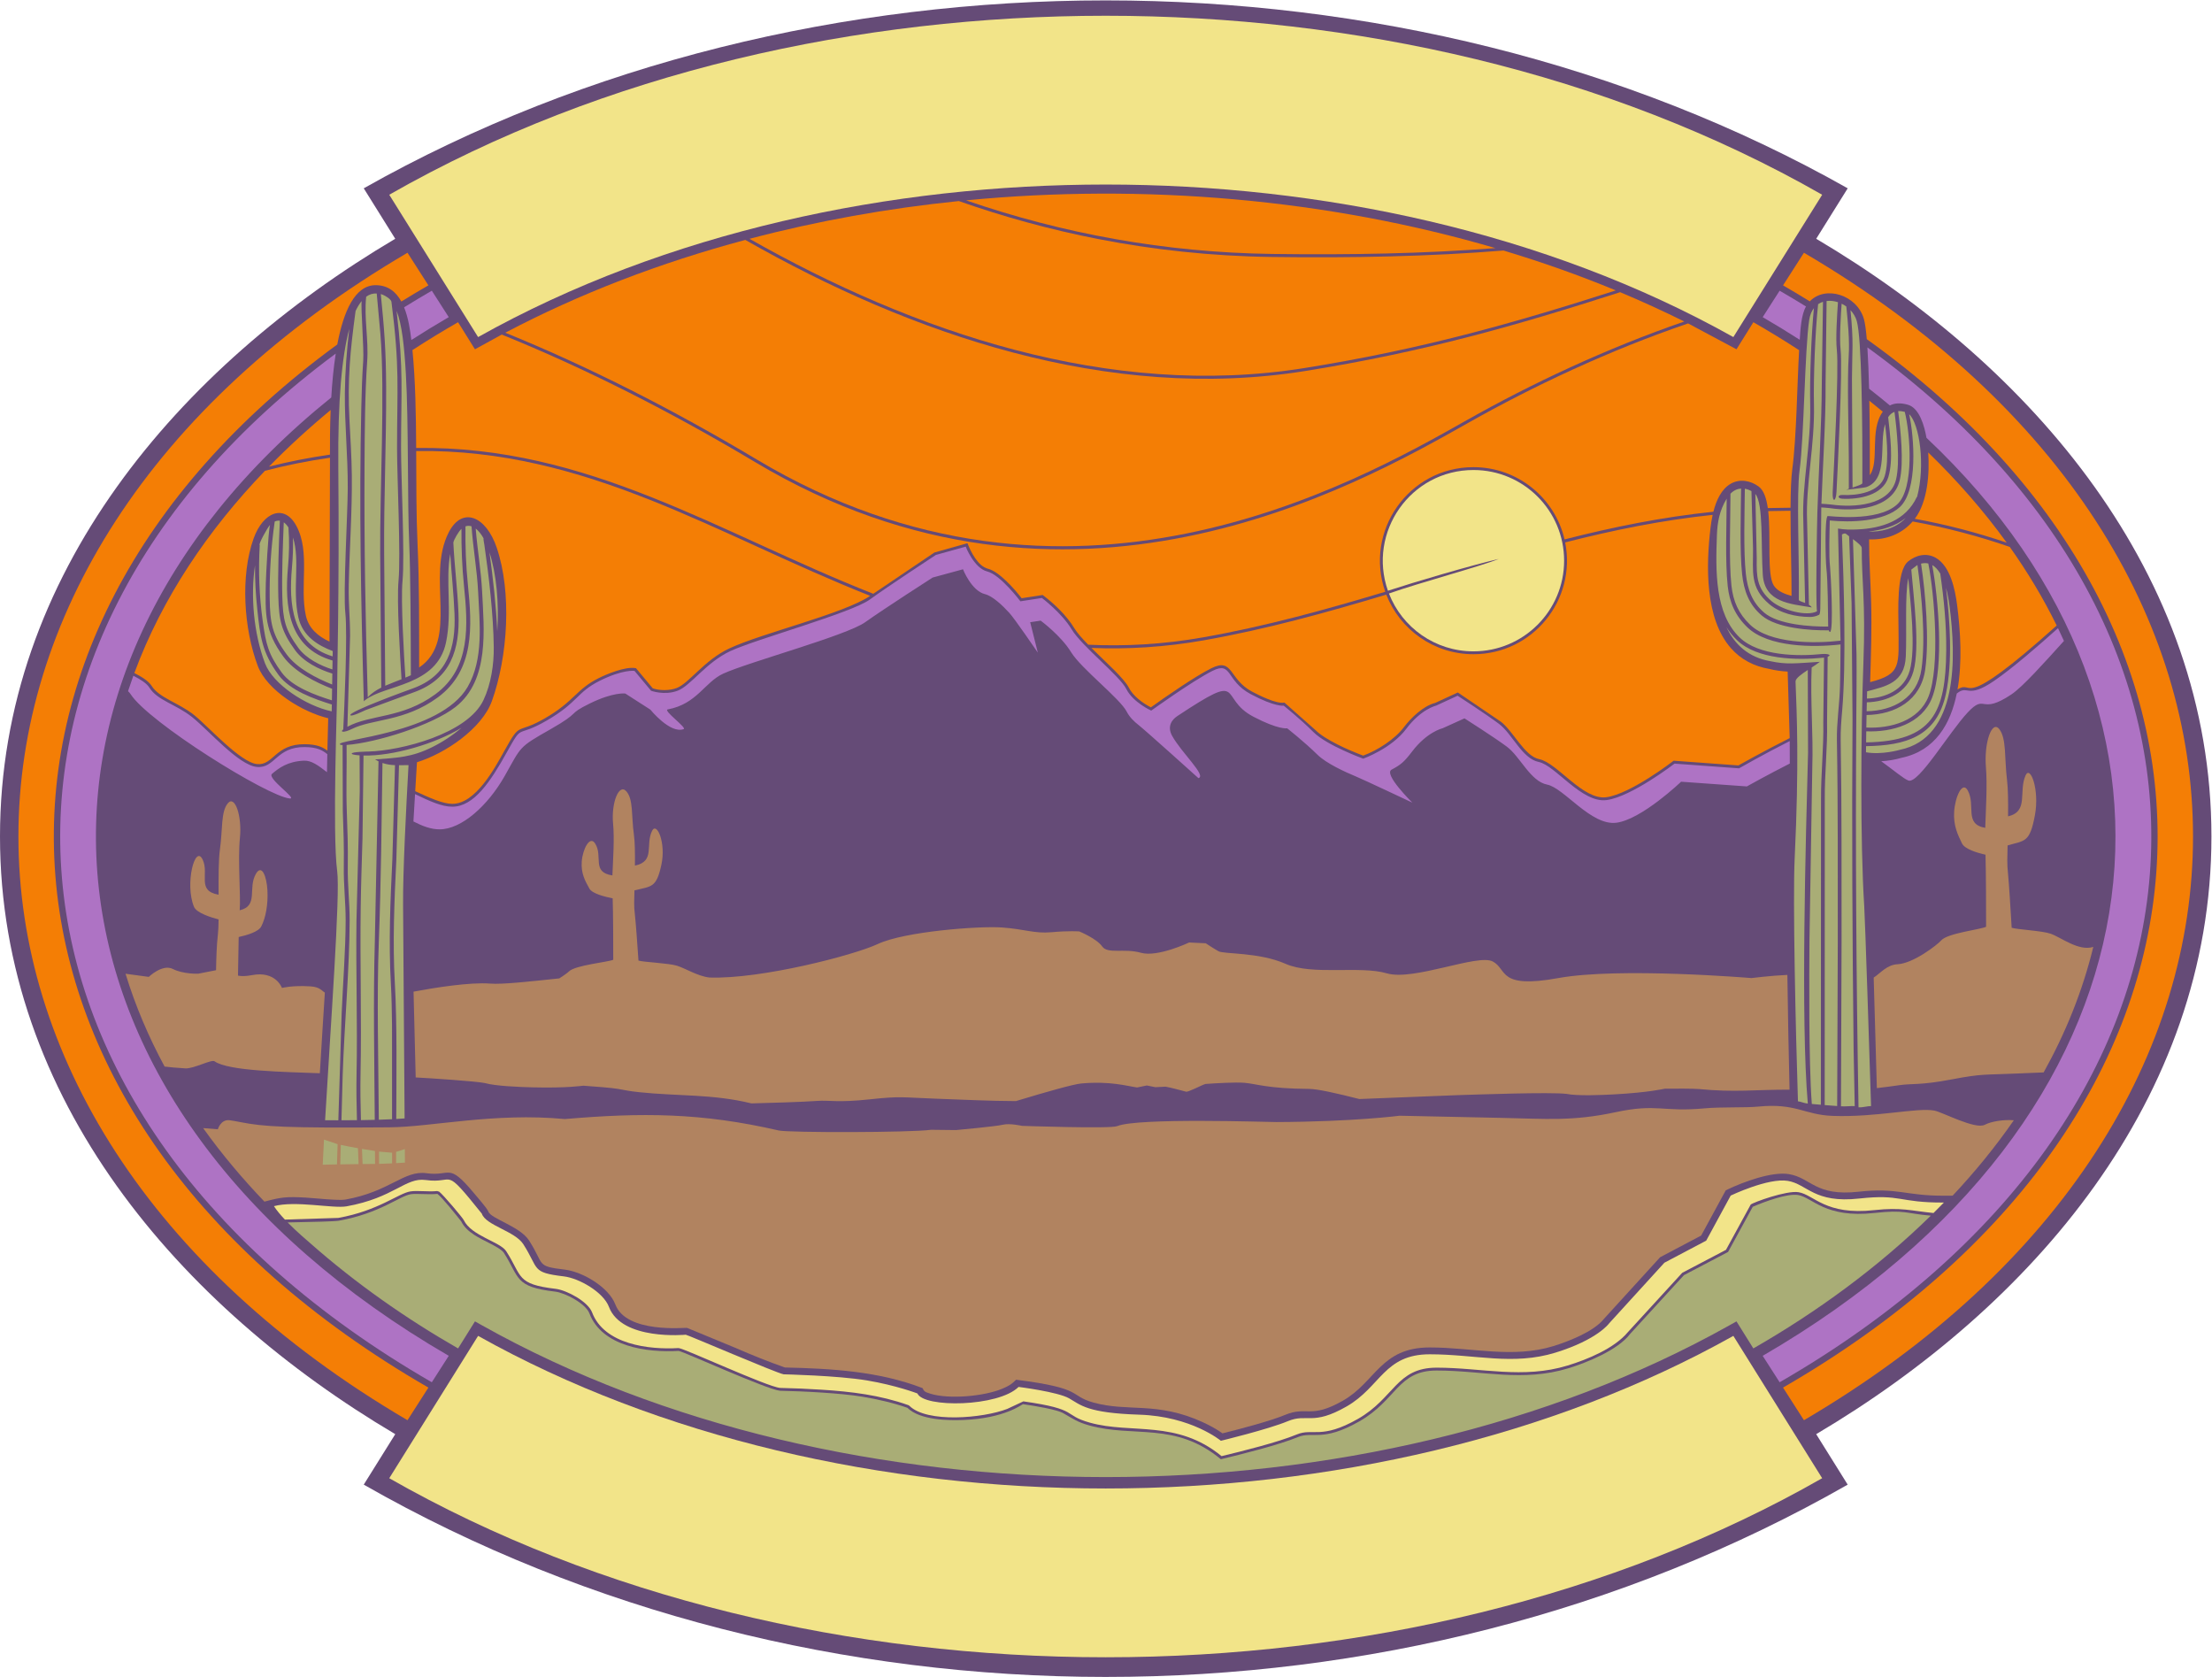
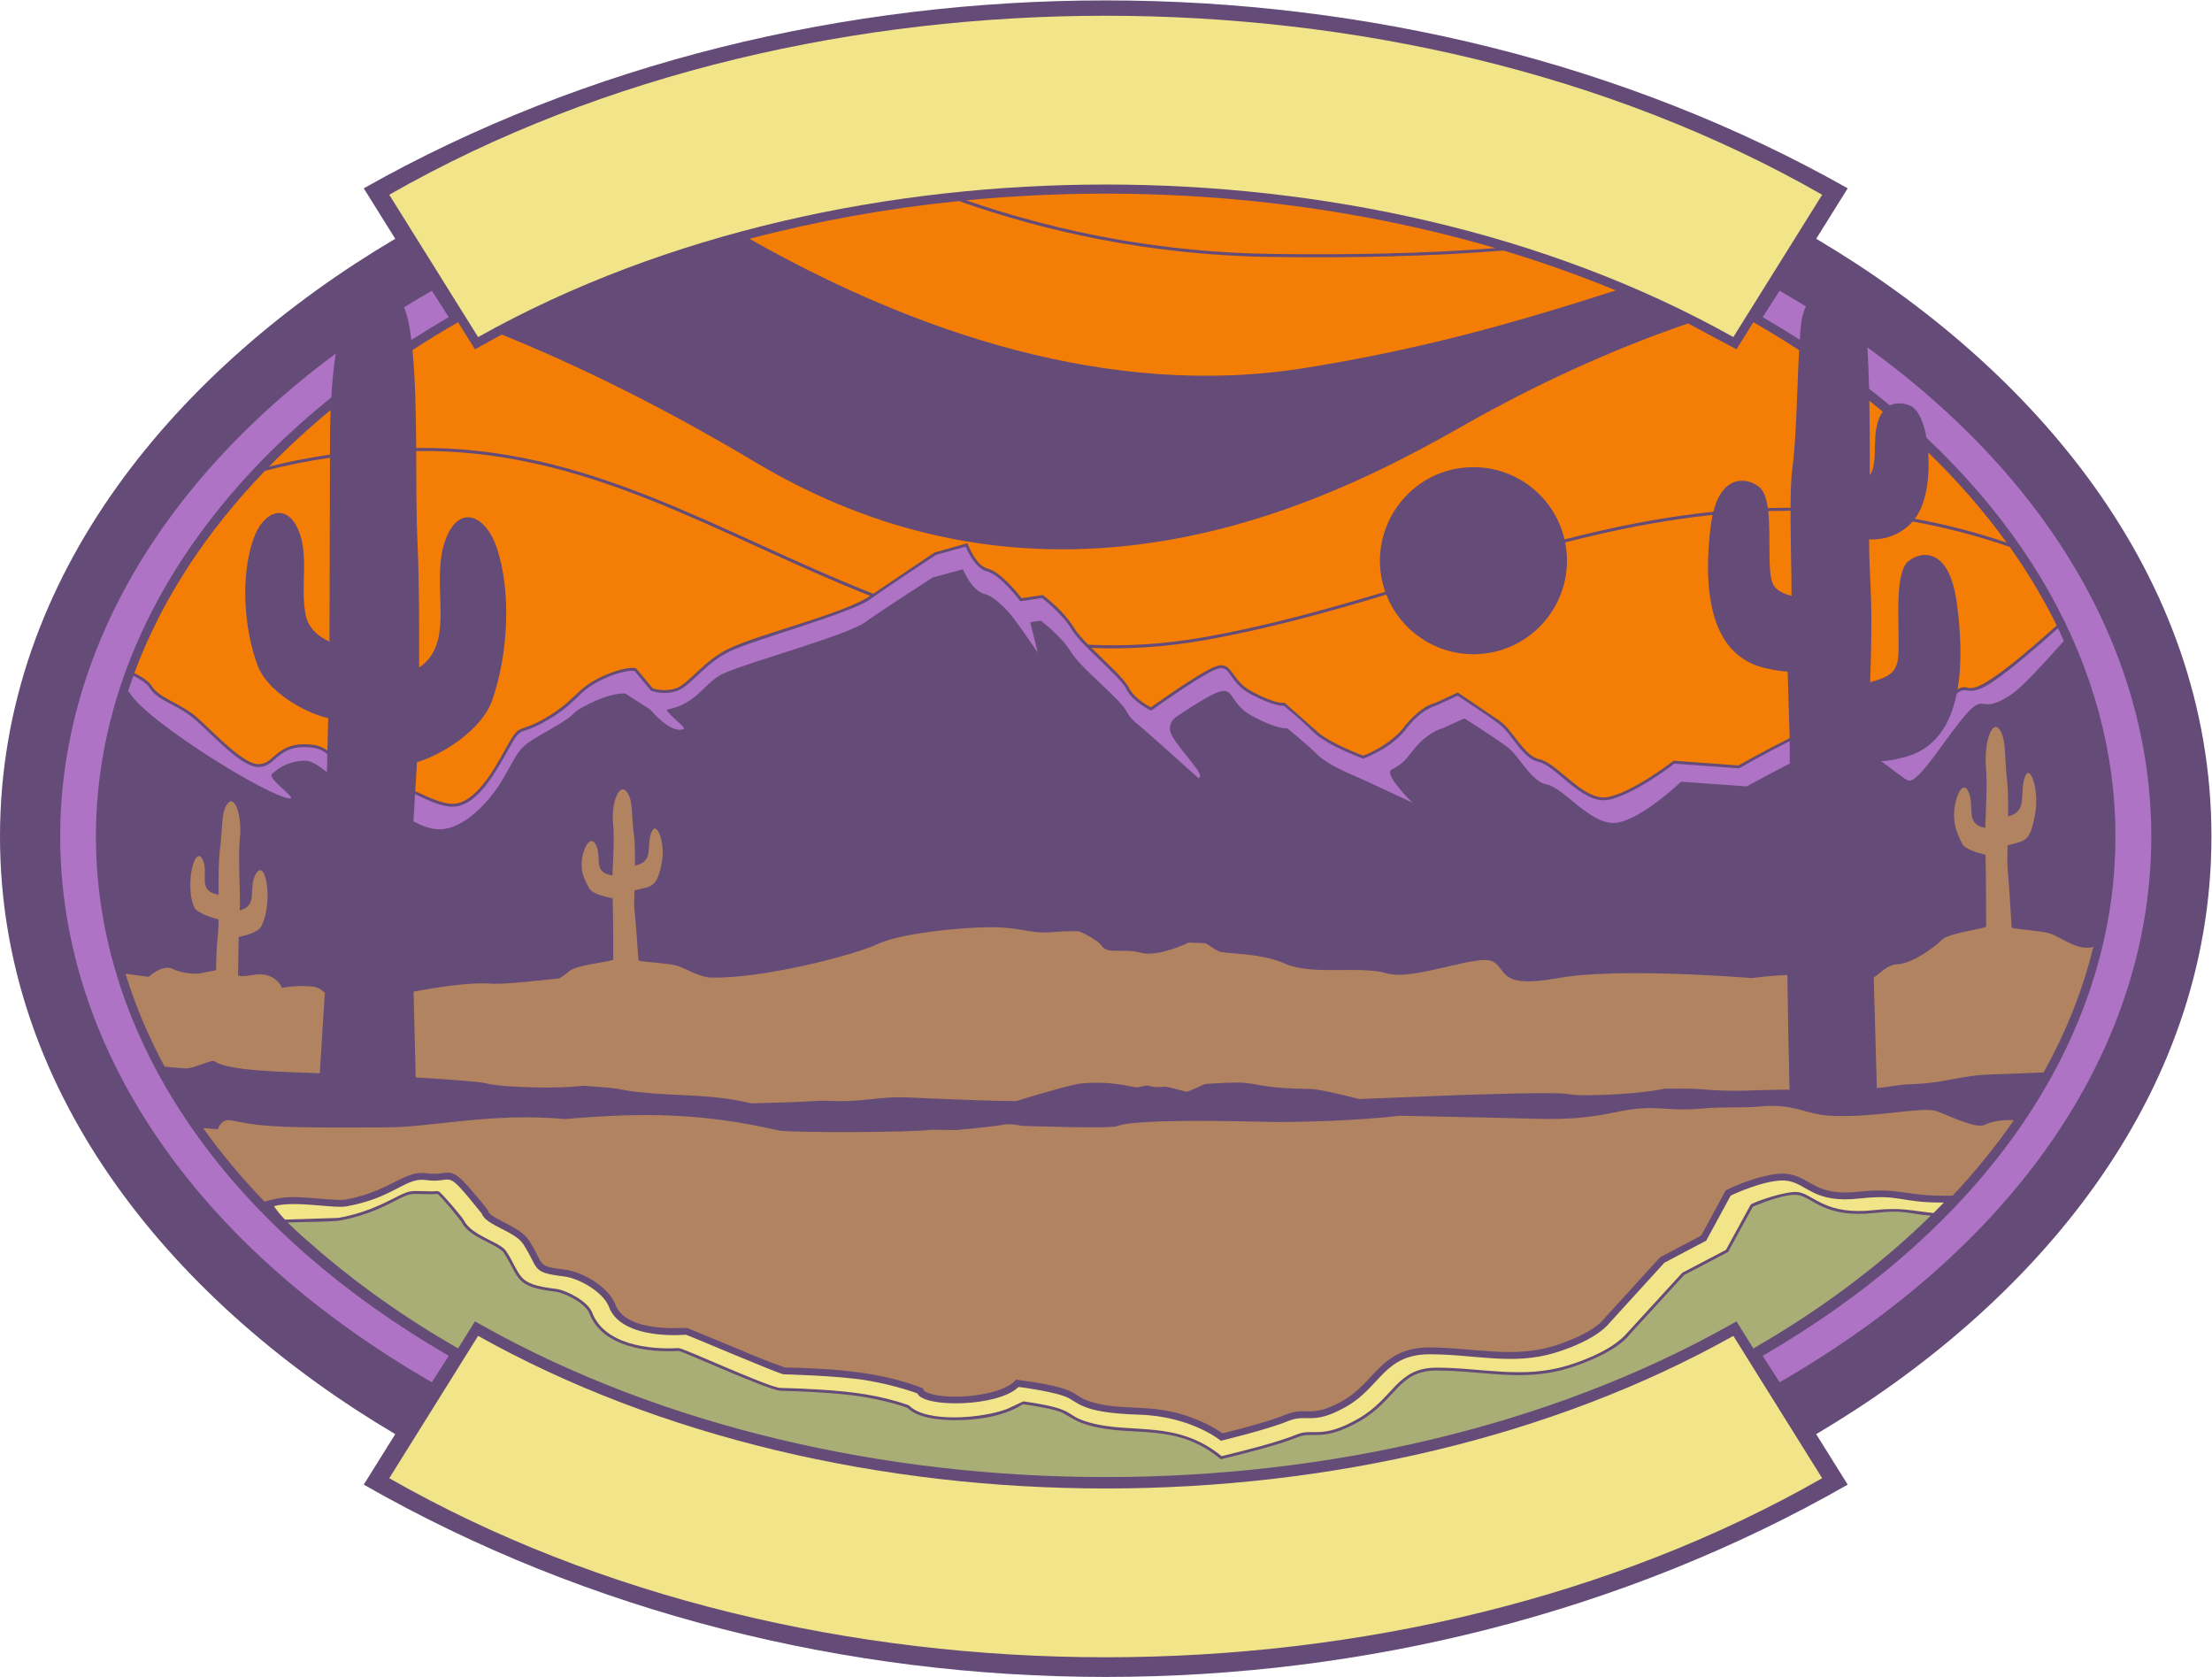
<svg xmlns="http://www.w3.org/2000/svg" viewBox="0 0 743.333 563.427" height="563.427" width="743.333" xml:space="preserve" id="svg2" version="1.1">
  <defs id="defs6" />
  <g transform="matrix(1.333,0,0,-1.333,0,563.427)" id="g10">
    <g transform="scale(0.1)" id="g12">
      <path id="path14" style="fill:#654b77;fill-opacity:1;fill-rule:evenodd;stroke:none" d="m 4578.61,3624.94 c 543.46,-321.62 996.37,-844.99 996.37,-1506.54 0,-661.5 -452.87,-1184.994 -996.41,-1506.466 l 79.42,-127.239 c -1132.03,-646.824 -2610.95,-645.691 -3740.994,0 l 79.426,127.239 C 452.859,933.586 0,1456.73 0,2118.4 0,2779.95 452.914,3303.32 996.379,3624.94 l -79.387,127.18 c 1117.938,631.59 2622.848,631.41 3741.018,0 l -79.4,-127.18 v 0" />
      <path id="path16" style="fill:#f47e05;fill-opacity:1;fill-rule:evenodd;stroke:none" d="m 5066.56,2848.21 c 44.77,-63.07 84.55,-129.15 118.34,-198.14 -252.24,-226.11 -206.03,-133.36 -250.02,-161.17 12.01,68.13 7.72,145.16 -1.07,213.01 -5.02,38.79 -16.99,97.76 -53.65,118.81 -23.36,13.42 -50.04,7.18 -70.04,-9.27 -29.71,-24.44 -24.24,-128.3 -24.1,-165.41 0.31,-96.29 8.36,-118.07 -71.43,-138.59 2.01,67.44 4.39,134.29 2.46,201.85 -1.5,52.66 -5.25,105.25 -5.12,157.95 44.53,-1.82 83.46,14.7 109.79,45.09 83.79,-15.15 165.37,-36.57 244.84,-64.13 z M 338.688,2530.31 c 70.316,190.32 186.308,361.14 329.281,509.82 53.254,13.91 107.926,24.9 163.894,33 l -1.238,-463.48 c -28.383,13.03 -52.422,32.97 -59.539,65.33 -16.168,73.49 11.937,160.14 -24.137,226.66 -30.371,56 -83.722,34.63 -107.601,-32.11 -33.797,-94.41 -24.676,-228.14 10.511,-321.25 23.344,-61.77 112.954,-116.62 177.559,-131.84 -0.523,-20.29 -1.313,-48.87 -2.063,-81.67 -12.417,9.3 -26.878,15.82 -56.562,16.19 -74.969,0.93 -79.219,-53.89 -120.516,-50.13 -42.148,3.83 -123.449,95.27 -158.98,123.7 -38.274,30.63 -88.074,43.15 -106.942,73.35 -8.605,13.77 -29.511,25.3 -43.667,32.43 z m 710.512,559.65 c 429.96,6 755.6,-210.94 1144.53,-365.05 -67.35,-45.46 -270.95,-93.21 -355.08,-132.47 -63.27,-29.53 -101.6,-88.18 -133.08,-99.99 -17.44,-6.53 -41.95,-6.79 -60,-0.62 l -42.27,50.73 -2.76,0.39 c -25.42,3.55 -70.27,-14.93 -91.9,-25.75 -55.97,-27.98 -61.17,-58.25 -133.99,-100.41 -75.69,-43.82 -59.95,-4.77 -102.88,-82.06 -24.71,-44.48 -72.69,-134.07 -131.49,-134.07 -23.27,0 -56.06,14.48 -93.51,31.91 1.53,24.97 3.05,49.42 4.39,72.97 70.73,21.72 163.98,84.62 189.03,154.58 40.11,112.05 50.46,272.9 12.02,386.32 -26.79,79.02 -86.73,105.17 -120.98,38.48 -57.82,-112.57 27.46,-271.5 -74.59,-340.64 -0.13,103.66 0.7,207.91 -4.05,311.39 -3.35,73.04 -3.01,153.54 -3.39,234.29 z m 3462.54,-723.63 c -62.36,-31.21 -129.22,-68.81 -129.32,-68.83 l -163.14,11.89 c 0,0 -108.23,-83.86 -169.92,-92.09 -58.72,-7.83 -123.81,86.94 -168.81,95.94 -37.37,7.47 -65.59,70.94 -97.31,94.73 l -108.1,73.42 -57.21,-26.41 c -29.3,-7 -61.47,-38.18 -78.57,-60.98 -22.82,-30.43 -66.39,-58.39 -102.76,-71.8 -34.76,12.89 -95.27,39.32 -120.19,64.23 l -78.36,69.43 c -20,-4.05 -65.35,18.98 -82,27.85 -59.17,31.56 -46.56,86.58 -102.63,58.55 -40.71,-20.35 -114.14,-71.15 -152.01,-98.33 -20.57,10.18 -45.45,29.22 -55.43,49.18 -11.84,23.67 -57.71,63.98 -94.54,100.57 90.28,-3.73 184.28,1.72 283.01,19.11 158.46,27.92 310.32,70.23 460.39,115.21 34.24,-87.89 119.71,-150.18 219.71,-150.18 149,0 260.06,136.28 231.23,281.82 121.15,30.91 244.24,56.05 371.76,69.38 -2.52,-11.5 -4.2,-22.81 -5.41,-32.91 -11.06,-93.49 -14.67,-228.2 51.68,-303.25 25.47,-28.84 58.24,-45.41 95.94,-52 15.19,-3.75 31.17,-6.07 46.89,-6.85 l 5.1,-167.68 z m -54.14,572.23 56.31,0.86 c -0.14,-75.39 2.87,-164.6 2.5,-214.66 -16.62,4.46 -35.2,11.59 -44.52,25.84 -18.14,27.79 -6.79,121.99 -14.29,187.96 v 0" />
      <path id="path18" style="fill:#f47e05;fill-opacity:1;fill-rule:evenodd;stroke:none" d="m 2435.49,3721.78 c 448.9,43.46 912.19,3.32 1334.41,-120.39 -180.47,-13.84 -363.81,-17.38 -563.96,-14.67 -268.95,3.65 -527.04,51.18 -770.45,135.06 v 0" />
      <path id="path20" style="fill:#f47e05;fill-opacity:1;fill-rule:evenodd;stroke:none" d="m 1889.54,3624.84 c 171.08,45.11 348.15,76.86 527.67,95.16 109.92,-38.68 228.11,-71.82 354.05,-96.25 135.95,-26.36 281.01,-42.59 434.6,-44.67 202.73,-2.75 400.08,1.21 584.39,16.24 96.82,-29.08 191.43,-62.59 283.13,-100.52 -259.55,-83.37 -491.37,-148.8 -785.02,-195.72 -491.47,-78.53 -985.29,91.33 -1398.82,325.76 v 0" />
-       <path id="path22" style="fill:#f47e05;fill-opacity:1;fill-rule:evenodd;stroke:none" d="m 1273.81,3388.14 c 187.59,98.87 391.6,176.83 605.07,233.9 416.57,-237.35 914.64,-409.79 1410.75,-330.52 300.1,47.95 531.89,114.36 794.71,198.75 55,-23.02 108.9,-47.68 161.66,-73.89 -195.84,-67.46 -386.49,-157.2 -547.89,-248.43 -285.98,-161.62 -1005.19,-568.07 -1790.15,-99.48 -210.84,125.87 -423.31,233.98 -634.15,319.67 v 0" />
      <path id="path24" style="fill:#f47e05;fill-opacity:1;fill-rule:evenodd;stroke:none" d="m 1039.74,3344.34 c 37.81,24.58 76.22,48.01 115.03,70.27 l 42.59,-68.23 67.53,37.09 c 212.27,-85.87 426.75,-194.84 638.93,-321.51 789,-471 1511.1,-62.91 1798.23,99.36 162.56,91.86 354.67,182.39 553.59,250.25 l 122,-65.19 42.57,68.23 c 38.91,-22.31 77.41,-45.8 115.32,-70.45 -4.81,-82.54 -6.57,-221.16 -17.17,-299.39 -3.09,-22.75 -4.24,-58 -4.41,-97.7 l -57.33,-0.89 c -3.55,24.92 -10.29,44.95 -23.14,54.36 -20.37,14.92 -47,19.99 -69.81,7.25 -24.02,-13.42 -36.99,-42.11 -44.28,-70.88 -128.86,-13.28 -253.08,-38.57 -375.23,-69.74 -24.28,104.36 -117.85,182.11 -229.61,182.11 -163.69,0 -275.9,-162.15 -222.36,-314.08 -149.65,-44.86 -301.06,-87.02 -459.14,-114.88 -101.16,-17.82 -197.33,-22.96 -289.68,-18.54 -15.28,15.58 -28.27,30.17 -35.44,42.11 -18.49,30.84 -50.8,61.74 -79.42,83.2 l -53.04,-8.16 c -18.99,24.66 -57.08,67.42 -84.9,74.37 -25.03,6.27 -43.21,42.22 -51.62,64.34 l -83.49,-23.55 -153.98,-103.95 c -390.91,154.08 -718.48,373.54 -1152.32,367.5 -0.46,84.98 -1.89,170 -9.42,246.7 z m 3672.8,-127.63 c 11.41,-9.09 22.71,-18.3 33.92,-27.61 -34.29,-47.21 -7.57,-125.71 -32.81,-160.01 0.1,32.03 0.33,109.23 -1.11,187.62 z M 4861,3086.32 c 72.67,-70.5 139.35,-146.38 197.83,-227.32 -75.14,25.5 -152.33,45.61 -231.6,60.14 32.44,42.9 37.4,114.33 33.77,167.18 z M 678.18,3050.67 c 48.972,50.13 101.015,97.69 155.383,142.6 -1.77,-43.54 -1.864,-83.27 -1.739,-112.41 -52.41,-7.56 -103.672,-17.61 -153.644,-30.19 v 0" />
      <path id="path26" style="fill:#ae73c4;fill-opacity:1;fill-rule:evenodd;stroke:none" d="m 336.172,2523.52 c 18.461,-9.32 33.828,-19.46 40.074,-29.46 20.871,-33.4 66.805,-41.75 108.555,-75.15 41.746,-33.4 116.898,-121.08 162.828,-125.25 45.926,-4.18 48.418,51 121.07,50.1 30.477,-0.38 43.852,-7.7 56.457,-17.94 -0.316,-14.5 -0.613,-29.72 -0.879,-45.34 -22.234,17.04 -38.933,29.84 -58.179,28.99 -41.289,-1.83 -63.446,-18.83 -80.344,-33.19 -13.395,-11.38 65.414,-63.92 44.715,-62.08 -55.801,4.97 -356.129,192.18 -401.281,263.03 -1.583,2.48 -3.739,4.97 -6.375,7.46 -3.668,-11.26 -7.153,-22.53 -10.465,-33.79 7.199,24.51 15.148,48.71 23.824,72.62 z m 710.148,-298.34 c 36.31,-17.47 67.06,-31.72 93.96,-31.72 54.28,0 96.03,62.62 137.78,137.77 41.75,75.16 20.88,33.4 100.2,79.33 79.33,45.92 75.15,70.98 133.6,100.2 58.46,29.22 87.68,25.06 87.68,25.06 l 41.75,-50.11 c 0,0 33.41,-12.52 66.8,0 33.4,12.53 70.98,70.98 133.61,100.2 62.62,29.23 304.78,96.03 350.7,129.43 45.93,33.4 167,112.73 167,112.73 l 75.15,20.87 c 0,0 20.88,-54.27 54.28,-62.62 33.4,-8.36 83.51,-75.15 83.51,-75.15 l 54.27,8.35 c 0,0 50.1,-37.58 75.15,-79.33 25.05,-41.75 121.07,-116.9 137.77,-150.3 16.7,-33.41 62.64,-54.28 62.64,-54.28 0,0 104.37,75.15 154.47,100.21 50.1,25.04 33.4,-25.06 96.04,-58.46 62.61,-33.4 83.49,-29.22 83.49,-29.22 0,0 41.76,-33.4 75.16,-66.8 33.4,-33.41 125.25,-66.8 125.25,-66.8 0,0 70.96,25.05 108.54,75.14 37.58,50.11 75.15,58.46 75.15,58.46 l 54.28,25.05 c 0,0 70.98,-45.93 104.38,-70.98 33.39,-25.05 58.45,-87.68 100.21,-96.03 41.74,-8.35 108.54,-104.38 171.17,-96.02 62.62,8.35 171.17,91.85 171.17,91.85 l 162.6,-11.85 c 0,0 65.3,37.3 127.74,68.65 0.17,-18.85 0.23,-37.71 0.17,-56.57 -56.11,-28.44 -108.24,-57.66 -108.24,-57.66 l -165.78,11.85 c 0,0 -99.16,-95 -163.01,-103.35 -63.85,-8.35 -131.95,87.67 -174.53,96.02 -42.56,8.35 -68.11,70.98 -102.15,96.03 -34.04,25.05 -106.4,70.98 -106.4,70.98 l -55.36,-25.06 c 0,0 -38.3,-8.34 -76.62,-58.45 -20.13,-26.35 -28.24,-33.24 -51.74,-45.72 -21.17,-11.26 52.31,-83.18 52.31,-83.18 0,0 -123.18,58.02 -140.12,65.03 -30.43,12.59 -76.91,34.06 -98.81,55.53 -34.06,33.4 -76.62,66.79 -76.62,66.79 0,0 -21.27,-4.17 -85.13,29.24 -91.04,47.62 -16.02,117.91 -191.98,1.47 -12.65,-8.37 -26.56,-25.16 -12.77,-49.93 24.02,-43.2 87.34,-100.48 66.15,-106.37 0,0 -134.02,120.75 -151.37,134.25 -11.25,8.75 -22.57,19.95 -29.27,33.1 -17.01,33.4 -114.92,108.55 -140.46,150.3 -25.54,41.75 -76.62,79.33 -76.62,79.33 l -26.4,-3.99 19.26,-76.66 c 0,0 -58.01,85.14 -71.9,100.26 -17.8,19.37 -42.3,42.5 -61.43,47.19 -34.05,8.35 -55.33,62.62 -55.33,62.62 l -76.62,-20.87 c 0,0 -123.44,-79.33 -170.26,-112.73 -46.82,-33.4 -293.7,-100.21 -357.55,-129.43 -47.13,-21.57 -66.08,-76.51 -139.92,-90.19 -12.63,-2.34 49.09,-46.37 40.18,-49.64 -34.05,-12.53 -83.96,49.14 -83.96,49.14 l -63.18,40.59 c 0,0 -29.8,4.18 -89.39,-25.05 -59.59,-29.22 -18.86,-19.39 -99.74,-65.32 -80.88,-45.92 -72.28,-42.22 -114.84,-117.38 -42.57,-75.15 -108.92,-134.6 -164.25,-134.6 -21.32,0 -42.47,7.82 -65.88,19.85 1.28,23.19 2.67,46.27 4.06,68.95 z m 3886.61,253.47 c 29.08,23.77 24.63,-15.59 94.36,32.11 45.87,31.4 112.71,89.34 160.91,132.61 5.14,-10.63 10.12,-21.33 14.96,-32.1 -49.37,-54.63 -103.78,-115.55 -132.16,-134.59 -80.88,-54.27 -63.85,4.17 -110.69,-45.93 -46.81,-50.1 -123.43,-179.77 -148.96,-171.42 -11.47,3.74 -37.81,26.42 -68.87,48.71 17.6,0.94 35.27,4.05 51.25,8.66 85.47,17.95 123.71,86.05 139.2,161.95 v 0" />
      <path id="path28" style="fill:#b18360;fill-opacity:1;fill-rule:evenodd;stroke:none" d="m 316.441,1772.42 58.61,-7.9 c 0,0 34.383,33.27 60.711,19.93 26.316,-13.33 63.773,-11.95 63.773,-11.95 l 45.113,8.84 c 0.43,26.84 1.567,65.05 4.567,89.25 1.137,9.21 1.66,22.75 1.875,38.76 -16.539,4.25 -55.438,15.83 -62.031,31.76 -23.645,57.13 2.621,158.73 21.707,119.2 17.488,-36.2 -16.114,-78.92 40.285,-88.69 -0.223,43.29 -0.246,88.36 3.387,114.24 7.121,50.61 2.109,94.93 19.933,116.27 17.817,21.34 36.043,-31.99 30.414,-87.75 -5.609,-55.62 2.434,-146.05 -0.523,-181.99 48.359,11.23 19.605,55.57 41.035,92.14 14.57,24.86 26.906,-6.17 28.863,-41.87 1.969,-35.72 -4.476,-69.39 -15.523,-91 -6.883,-13.48 -35.985,-22.1 -56.934,-26.69 -0.769,-32.68 -1.355,-69.85 -1.73,-97.26 7.816,-1.76 19.144,-1.86 35.547,1.26 59.863,11.39 75.277,-32.35 75.277,-32.35 0,0 25.16,6.88 71.746,3.99 23.602,-1.47 28.281,-10.92 36.367,-15.69 -4.215,-67.77 -8.711,-135.53 -12.597,-203.32 -85.223,3.36 -230.688,5.2 -265.395,30.12 -7.727,5.55 -52.652,-19.2 -73.871,-17.83 -23.645,1.53 -40.059,2.97 -52.082,4.54 -40.285,74.51 -73.594,152.58 -98.524,233.99 z m 195.672,-389.08 37.063,-2.92 c 0,0 7.113,25.6 29.879,22.76 5.941,-0.74 16.476,-2.65 28.765,-5.05 56.832,-11.14 112.825,-14.86 374.282,-12.79 106.218,0.85 263.698,37.62 441.968,20.83 193.41,16.55 343.62,16.3 539.02,-28.78 25.12,-5.79 331.25,-5.53 384.39,1.72 l 62.6,-0.71 c 0,0 101.02,9.19 118.09,13.46 17.07,4.27 48.37,-2.85 48.37,-2.85 0,0 222.79,-7.79 239.87,-0.68 51.73,21.55 378.84,10.21 401.38,10.29 194.61,0.76 310.55,15.94 310.55,15.94 86.23,-1.83 172.48,-3.64 258.71,-5.48 111.11,-2.34 177.13,-8.94 286.21,14.44 104.69,22.42 118.13,-0.37 224.51,9.66 39.89,3.77 102.95,1.23 134.01,4.33 96.09,9.56 116.29,-20.74 188.38,-23.36 110.47,-3.99 212.38,21.39 256.05,13.39 20.65,-3.78 103.3,-48.54 127.48,-35.74 15.61,8.27 47.29,13.57 73.11,11.31 -46.21,-66.74 -98.03,-130.15 -154.22,-190.04 l -22.15,-0.1 c -96.86,-0.41 -115.86,21.05 -215.39,10.01 -108.85,-12.07 -119.24,35.06 -175.2,44.38 -42.89,7.15 -115.27,-19.8 -154.23,-38.47 l -5.04,-2.42 -61.96,-113.96 -103.47,-54.62 -141.94,-155.683 c -25.64,-32.039 -90.07,-56.894 -127.3,-68.352 -102.05,-31.394 -204.14,-3.347 -311.62,-3.347 -123.5,0 -136.21,-86.961 -218.34,-133.887 -82.7,-47.266 -90.96,-13.086 -146.14,-36.074 -37.89,-15.789 -117.01,-36.484 -158,-46.555 -15.22,11.113 -34.61,21.281 -50.59,28.547 -115.27,52.449 -187.73,24.68 -274.91,49.141 -63.12,17.715 -20.91,35.554 -194.73,57.492 -11.55,-11.543 -17.81,-15.442 -34.24,-22.426 -46.11,-19.617 -135.2,-27.332 -181.89,-12.82 -13.94,4.336 -16.22,6.047 -19.65,14.09 -110.21,42.461 -229.92,49.308 -347.15,51.972 -41.53,14.629 -83.46,31.457 -123.72,49.075 l -123.03,50.8 c -5.07,0.938 -152.87,-14.59 -180.62,58.926 -16.51,43.738 -82.88,82.621 -127.82,87.971 -73.16,8.7 -49.9,11.18 -89.6,73.17 -23.08,36.05 -96.82,54.96 -102.79,73.18 -2.45,7.53 -31.42,40.59 -38.08,48.53 -63.77,76.07 -56.75,39.45 -117.37,47.97 -57.68,8.09 -91.512,-46.07 -205.024,-66.43 -17.027,-3.06 -78.52,3.82 -99.691,5.02 -49.098,2.81 -62.266,1.08 -104.231,-10.15 -56.059,58.4 -107.953,120.22 -154.551,185.29 z m 530.387,343.98 c 54.52,10.18 142.33,24.22 193.45,20.27 30.49,-2.37 97.37,5.03 173.98,13.12 12.14,7.63 21.27,14.46 24.61,17.76 15.73,15.54 99.89,23.55 111.44,29.21 0.01,37.91 -0.14,116.35 -1.45,154.85 -20.04,3.9 -51.71,11.91 -58.59,24.41 -10.25,18.61 -21.66,37.82 -19.39,68.37 2.28,30.56 20.18,66.83 33.77,45.38 20.58,-32.48 -9.89,-72.41 43.51,-80.44 1.62,39.69 5.35,93.22 1.77,130.05 -5.13,52.55 14.71,102.54 33.11,82.25 18.38,-20.29 12.59,-61.98 19.35,-109.7 2.61,-18.46 2.9,-47.3 2.51,-77.89 51.97,10.74 25.61,52.11 43.38,87.77 11.69,23.45 35.32,-30.09 23.41,-85.43 -12.75,-59.21 -24.92,-53.93 -67.93,-64.79 -0.42,-26.18 -1.94,-36.65 1.21,-62.4 2.13,-17.43 6.39,-77.59 8.91,-114.56 13.66,-3.93 76.1,-6.43 96.91,-12.85 21.33,-6.57 52,-26.31 81.84,-29.79 130.57,-4.54 365.17,56.53 424.22,84.32 67.77,31.89 255.11,45.84 312.91,41.86 57.79,-3.99 81.71,-15.95 125.56,-11.96 43.85,3.98 69.76,1.99 69.76,1.99 0,0 43.84,-17.94 57.79,-37.86 13.95,-19.93 55.82,-3.99 97.65,-15.95 41.86,-11.96 121.58,25.91 121.58,25.91 l 41.86,-1.99 c 0,0 17.93,-11.96 31.87,-19.93 13.97,-7.97 101.66,-2 169.42,-31.89 67.75,-29.89 187.34,-3.99 255.1,-23.93 67.77,-19.92 229.19,49.84 267.07,29.91 37.87,-19.93 11.95,-69.76 165.41,-41.86 153.47,27.9 486.64,0 486.64,0 0,0 50.64,6.24 90.76,7.99 1.31,-97.86 3.3,-202.78 5.49,-289.25 -85.96,0.19 -138.03,-7.28 -227.56,1.48 -13.95,1.36 -60.1,1.22 -86.6,0.98 -2.54,-0.26 -38.44,-9.43 -127.85,-14.36 -30.53,-1.68 -92.76,-4.35 -120,1.2 -41.04,5.06 -227.92,-1.72 -273.79,-3.09 l -248.75,-9.85 c -57.31,14.62 -105.41,25.38 -126.59,25.53 -106.64,0.73 -132.91,13.07 -163.75,15.44 -22.34,1.7 -70.78,-1 -97.5,-3 -8.61,-2.08 -43.88,-21.33 -49.12,-19.42 -11.13,2.98 -40.41,10.91 -51.75,12.6 -7.88,-0.56 -16.86,-0.96 -25.55,-1.3 l -21.53,4.32 -24.51,-5.02 c -26.11,3.62 -67.72,16.65 -140.79,10.05 -19.02,-1.72 -86.54,-20.65 -164.73,-44.4 -67.21,0.19 -131.55,3.64 -202.62,6.11 -83.67,2.91 -85.32,7.06 -166.4,-1.73 -80.02,-8.67 -100.28,-1.71 -131.8,-3.91 -41.18,-2.87 -120.73,-5.1 -165.95,-6.26 -97.59,23.97 -185.77,18 -282,28.16 -25.72,2.71 -34.29,4.76 -55.48,8.56 -13.8,2.48 -59.81,6.01 -86.25,7.88 -2.55,-0.04 -39.07,-6.32 -128.59,-4.12 -30.57,0.77 -92.8,3.07 -119.53,10.77 -23.42,4.8 -138.39,12.29 -174.49,14.18 l -5.41,216.25 z m 3681,35.36 c 16.97,11.08 33.22,32.37 60.25,33.71 39.8,2 100.23,48.9 110.16,60.23 15.93,18.23 101.27,27.62 112.98,34.27 0,44.43 -0.13,136.41 -1.48,181.55 -20.29,4.56 -52.42,13.98 -59.39,28.62 -10.39,21.83 -21.96,44.34 -19.65,80.17 2.3,35.82 20.47,78.36 34.24,53.21 20.85,-38.09 -10.04,-84.89 44.1,-94.31 1.64,46.53 5.43,109.3 1.79,152.47 -5.19,61.62 14.93,120.22 33.58,96.44 18.63,-23.79 12.75,-72.68 19.61,-128.63 2.65,-21.63 2.95,-55.45 2.56,-91.32 52.67,12.59 25.95,61.11 43.98,102.92 11.84,27.49 35.78,-35.29 23.71,-100.17 -12.91,-69.45 -25.25,-63.23 -68.85,-75.97 -0.43,-30.7 -1.97,-42.98 1.21,-73.17 2.17,-20.43 6.49,-90.97 9.05,-134.32 13.85,-4.6 77.15,-7.54 98.26,-15.06 27.56,-9.82 70.55,-44.8 107.54,-33.25 -27.13,-111.55 -69.96,-217.14 -125.18,-316.33 -21.87,-0.9 -44.12,-1.77 -67.07,-2.8 -83.65,-3.78 -85.62,0.22 -165.74,-15 -79.08,-15.02 -99.82,-9.7 -131.07,-14.41 -14.93,-2.24 -34.96,-4.81 -56.59,-7.4 l -8,278.55 v 0" />
      <path id="path30" style="fill:#ae73c4;fill-opacity:1;fill-rule:evenodd;stroke:none" d="m 4486.39,742.754 -42.68,66.641 c 1026.95,596.105 1164.43,1606.625 412.87,2313.875 -5,28.61 -17.24,74.98 -47.05,83.41 -18.81,5.32 -33.61,4.02 -45.19,-1.88 -17.11,14.22 -34.55,28.31 -52.45,42.24 -0.91,37.33 -2.26,73.6 -4.25,104.05 1023.08,-740.44 949.35,-1933.11 -221.25,-2608.336 z m 50.74,2627.546 c -30.31,19.41 -61.37,38.49 -93.42,57.11 l 42.68,66.64 c 22.63,-13.05 44.72,-26.36 66.54,-39.79 -12.38,-21.59 -14.02,-58.01 -15.8,-83.96 z m -3448.54,123.75 42.7,-66.64 c -32.38,-18.8 -63.72,-38.07 -94.31,-57.67 -3.03,25.36 -7.62,56.27 -18.27,82.42 22.87,14.16 46.09,28.16 69.88,41.89 z M 835.133,3224.96 C -44.617,2516.04 54.039,1434.71 1131.29,809.395 l -42.7,-66.641 C -73.863,1413.26 -154.449,2594.05 846.379,3335.51 c -5.602,-35.9 -9.098,-73.95 -11.246,-110.55 v 0" />
-       <path id="path32" style="fill:#f47e05;fill-opacity:1;fill-rule:evenodd;stroke:none" d="m 4547.7,3589.72 c 1307.81,-767.56 1307.81,-2175.07 0,-2942.638 L 4495,729.324 C 5680.7,1413.7 5748.32,2626.88 4706.09,3371.9 c -1.91,22.71 -4.31,40.6 -7.28,50.92 -17.7,61.27 -97.52,85.26 -136.33,44.37 -22.11,13.62 -44.51,27.11 -67.46,40.33 l 52.68,82.2 z M 1027.3,647.082 c -1307.82,767.558 -1307.812,2175.078 0,2942.638 l 52.66,-82.2 c -23.19,-13.36 -45.83,-26.99 -68.15,-40.76 -13.099,23.81 -33.048,40.95 -64.287,41.23 -52.687,0.47 -81.507,-66.04 -97.214,-149.5 C -172.438,2612.44 -98.644,1409.6 1079.99,729.324 l -52.69,-82.242 v 0" />
      <path id="path34" style="fill:#f2e489;fill-opacity:1;fill-rule:evenodd;stroke:none" d="m 2787.5,4187.05 c 620.68,0 1263.96,-141.22 1806.17,-451.14 l -223.94,-358.75 c -474.89,266.1 -1041.92,384.48 -1582.23,384.48 -540.32,0 -1107.36,-118.39 -1582.25,-384.48 L 981.316,3735.91 C 1523.52,4045.83 2166.8,4187.05 2787.5,4187.05 Z M 4593.65,500.906 c -1053.2,-601.758 -2559.1,-601.758 -3612.322,0 l 223.942,358.762 c 915.65,-512.852 2248.79,-512.852 3164.46,0 l 223.92,-358.762 v 0" />
-       <path id="path36" style="fill:#f2e489;fill-opacity:1;fill-rule:evenodd;stroke:none" d="m 3714.55,3042.08 c 126.23,0 228.54,-102.31 228.54,-228.53 0,-126.21 -102.31,-228.53 -228.54,-228.53 -96.93,0 -179.76,60.35 -212.97,145.53 l 0.51,0.45 c 75.76,26.91 233.98,69.2 276.29,87.01 -69.67,-16.21 -211.56,-57.95 -279.47,-80.22 -51.72,147.24 57.03,304.29 215.64,304.29 v 0" />
-       <path id="path38" style="fill:#a9ad76;fill-opacity:1;fill-rule:evenodd;stroke:none" d="m 4532.58,1450.89 c -5.74,177.93 -13.26,507.87 -8.24,612.66 11.46,239.71 5.25,363.7 2.18,445.3 -0.29,7.87 14.69,18.57 30.86,29.15 l 0.67,-208.18 c -5.76,-216.79 -18.69,-676.9 -0.61,-884.66 -9.26,0.85 -17.75,5.04 -24.86,5.73 z M 838.793,2585.79 c -36.094,13.46 -76.156,37.21 -86.727,85.26 -15.5,70.45 5.176,142.74 -13.472,200.9 0.719,-25.53 -0.391,-51.02 -2.653,-76.47 -8.054,-90.5 -0.503,-192.05 102.629,-223.16 l 0.223,13.47 z m -111.629,311.45 c -3.711,5.85 -7.676,10.14 -11.805,12.98 -2.257,-56.65 -5.23,-131.6 -3.664,-187.32 1.61,-57.33 6.504,-82.61 40.493,-129.22 19.265,-26.42 55.121,-44.61 85.832,-54.22 l 0.375,22.42 c -111.184,31.89 -121.168,136.6 -112.461,234.47 3.132,35.23 3.832,65.76 1.23,100.89 z m -21.695,17.02 c -4.278,0.64 -8.621,-0.06 -12.926,-2.02 -9.164,-64.17 -13.379,-128.13 -12.625,-192.96 0.719,-62.02 5.852,-91.9 42.871,-142.02 25.848,-34.99 74.816,-60 114.594,-75.83 l 0.461,27.57 c -33.899,10.35 -72.625,29.75 -93.774,58.76 -35.277,48.38 -40.75,75.36 -42.425,134.87 -1.59,56.48 1.269,134.34 3.824,191.63 z m -24.731,-10.62 c -6.476,-6.55 -30.351,-49.85 -25.91,-50.64 -3.765,-65.09 -1.406,-128.11 7.633,-192.69 7.926,-56.6 13.738,-82.37 47.844,-128.8 26.449,-36.02 84.812,-57.08 126.41,-69.97 l 0.48,29.15 c -42.699,16.65 -94.757,43.04 -122.488,80.58 -47.578,64.42 -46.062,107.73 -44.641,185.27 0.293,15.87 6.157,131.23 10.672,147.1 z m -37.871,-101.6 c -11.39,-75.99 -3.863,-170.2 25.254,-247.26 19.906,-52.69 103.731,-107.55 168.129,-120.96 l 0.289,17.24 c -44.914,13.94 -105.637,35.39 -134.355,74.5 -42.004,57.2 -46.36,97.25 -53.661,166.24 -3.867,36.62 -5.96,73.33 -5.656,110.24 z m 302.547,-489.42 c 2.981,-1.81 5.902,-3.39 8.789,-4.79 l -9.258,-453.55 c -4.261,-146.64 -1.156,-302.19 -0.183,-450.09 -11.696,-0.31 -23.434,-0.54 -34.856,-0.69 -1.152,39.54 -1.742,78.94 -1.019,114.37 2.898,141.86 -1.567,282.78 0.465,423.7 0.828,57.6 2.793,115.23 4.503,172.8 l 2.563,208.09 c 73.426,-1.93 182.412,30.03 247.172,70.1 -21.88,-18.91 -47.55,-35.79 -73.57,-48.73 -52.72,-26.22 -88.7,-26.98 -144.606,-31.21 z m -0.137,-986.94 0.215,-32.63 -31.406,-0.3 c -0.516,12.38 -1.059,25.16 -1.586,38.21 11.48,-1.96 22.691,-3.76 32.777,-5.28 z m 18.926,977.99 c 10.879,-3.79 21.266,-5.11 31.61,-5.49 l -6.668,-236.68 c -5.004,-104.09 -9.735,-209.68 -3.778,-313.8 1.969,-34.4 2.403,-69.29 2.891,-103.74 l 0.121,-238.17 c -10.774,-0.54 -22.016,-0.97 -33.414,-1.32 -0.899,144.48 -5.27,309.12 0.035,449.46 5.68,150.27 7.008,299.43 9.203,449.74 z m 24.215,-982.35 0.016,-26.8 c -11.278,-0.57 -22.204,-1 -32.782,-1.27 l -0.187,30.93 32.953,-2.86 z m 17.442,976.73 c 7.89,0.05 15.82,0.35 24.03,0.22 -5.86,-103.59 -14.46,-271.13 -13.74,-352.88 0.69,-78.27 2.57,-366.74 3.83,-537.59 -6.64,-0.54 -13.69,-1.02 -21.042,-1.44 0.386,105.63 2.292,240.05 -3.524,341.89 -5.937,103.78 -1.211,209.04 3.781,312.77 l 6.665,237.03 z m 14.71,-967.48 c 0.11,-13.96 0.21,-25.56 0.29,-34.21 -7.58,-0.47 -15.03,-0.91 -22.337,-1.31 l 0.106,28.47 c 6.441,1.72 13.951,4.18 21.941,7.05 z m -116.547,-37.93 c -16.218,-0.19 -31.601,-0.41 -46.203,-0.66 l 1.325,49.11 c 13.105,-2.83 28.168,-5.71 43.25,-8.38 0.543,-13.64 1.097,-27.05 1.628,-40.07 z m -43.199,110.49 3.102,114.65 c 4.008,121.88 17.347,271.46 17.523,388.98 0.059,45.36 -5.414,88.89 -4.664,137.6 0.711,45.99 -0.805,91.98 -2.5,137.93 -2.055,55.72 0.281,111.09 -0.558,166.81 74.433,5.48 216.023,49.67 274.773,95.86 86.09,67.68 71.5,196.43 66.95,290.07 -2.56,52.63 -12.02,106.34 -16.2,159.45 6.95,-5.34 13.68,-13.66 19.83,-24.54 -1.11,-0.32 1.75,-14.96 2.03,-16.86 11.43,-79.05 22.67,-175.29 23.65,-257.32 0.52,-43.38 -6.79,-93.24 -26.08,-133.87 -40.28,-84.82 -207.31,-127.07 -289.586,-129.39 -2.809,-0.07 -42.41,-0.57 -42.379,-5.15 0.019,-3.14 15.859,-4.17 19.785,-4.42 0.215,-30.04 0.426,-60.1 0.426,-90.14 l -8.266,-326.01 c -1.719,-127.93 2.828,-258.71 0.18,-388.73 -0.735,-35.89 -0.125,-75.23 1.031,-114.68 -13.91,-0.16 -27.152,-0.23 -39.047,-0.24 z m -11.332,-111.29 c -12.551,-0.23 -24.496,-0.47 -35.902,-0.72 0.883,19.37 1.961,40.6 3.203,63.23 l 34.281,-11.47 -1.582,-51.04 z m -29.922,111.42 c 13.668,233.56 38.317,569.14 30.524,627.25 -12.645,94.35 0.176,425.08 -0.137,460.49 -0.312,35.43 5.781,236.21 2.93,558.92 -1.485,167.99 9.246,279.67 27.648,348.08 -6.332,-53.82 -10.59,-107.76 -11.117,-161.88 -0.77,-79.44 7.672,-157.05 7.285,-240.49 -0.312,-67.81 -11.797,-261.25 -6.101,-314.06 5.781,-53.61 -2.598,-239.45 -5.211,-293.19 -9.317,-7.52 2.289,-8.63 21.597,0.98 52.231,25.98 132.692,17.96 216.662,79.57 93.21,68.39 86.49,179.75 76.03,282.61 -5.04,49.57 -6.89,98.71 -6.26,148.52 5.03,1.8 10.17,1.8 15.31,0.14 3.94,-55.47 14.01,-111.04 16.66,-165.65 3.77,-77.61 14.46,-169.33 -26.76,-239.65 -69,-117.68 -330.732,-131.69 -321.689,-144.26 1.067,-1.48 4.692,-1.75 6.754,-1.84 l 0.543,-166.87 c 1.692,-45.79 3.207,-91.62 2.5,-137.44 -0.758,-48.9 4.727,-92.37 4.657,-137.73 -0.102,-72.76 -6.961,-160.97 -10.118,-235.33 l -8.332,-268.32 c -13.875,0.02 -25.418,0.08 -33.375,0.15 z m 76.832,2039.69 c 4.836,10.23 9.989,18.53 15.411,25.07 -2.633,-16.12 6.085,-119.34 3.832,-151.01 -2.758,-38.81 -3.872,-78.02 -4.786,-116.92 -5.761,-246.88 -0.855,-494.22 6.305,-741.02 l 4.578,4.3 -0.906,-1.11 c 49,39.01 180.504,34.58 203.564,145.29 16.12,77.33 -1.95,156.47 10.65,222.98 3.21,-50.12 8.71,-100.19 10.73,-150.14 3.52,-86.68 -17.24,-157.15 -105.06,-188.81 -8.09,-2.92 -165.587,-59.7 -157.13,-67.74 3.758,-3.58 33.297,11.09 38.406,13.29 l 122.124,45 c 92.17,33.23 115.41,107.35 111.72,198.66 -2.52,62.08 -10.36,121.34 -12.94,178.45 1.11,7.11 13.11,27.92 20.42,34.55 -0.37,-47.7 1.52,-95.78 6.35,-143.24 10.03,-98.62 17.67,-207.73 -71.97,-273.5 -84.48,-61.99 -163.059,-50.33 -221.93,-82.12 l 6.796,229 c -0.027,48.96 -4.359,76.73 -3.343,128.51 1.8,92.11 8.738,184.14 7.718,276.53 -0.515,46.71 -3.589,92.65 -5.984,139.23 -5.258,102.22 1.84,173.71 15.445,274.75 z m 26.782,36 c 8.586,6.26 17.031,8.55 26.539,8.08 l 9.304,-102.46 c 11.973,-148.83 -1.73,-396.16 -0.621,-553.68 l 2.766,-337.25 c -12.719,-6.34 -24.082,-13.79 -34.078,-24.23 -5.946,199.91 -9.246,383.41 -8.125,583.67 0.449,81.08 1.011,182.95 6.722,263.22 3.86,54.25 -8.367,110.4 -2.507,162.65 z m 36.82,6.58 c 9.84,-2.48 26.012,-13.07 26.809,-19.29 21.317,-166.9 14.137,-215.52 14.137,-368.63 0,-74.18 9.64,-271.55 3.79,-333.86 -4.967,-52.97 4.28,-196.79 7.46,-249.02 -14.821,-5.94 -28.505,-10.9 -41.016,-16.41 l -2.723,332.61 c -0.984,139.55 5.699,280.57 5.019,421.05 -0.437,91.62 -4.613,144.41 -13.476,233.55 z m 39.777,-42.12 c 13.469,-34.35 19.309,-88.2 23.399,-158.86 7.13,-123.2 3.67,-323.62 8.54,-429.84 3.03,-65.96 3.85,-220.7 4.05,-329.94 -4.68,-2.15 -9.26,-4.14 -13.75,-6.02 -3.34,50.86 -11.98,193.86 -7.27,244.09 5.91,63.11 -3.71,259.84 -3.71,334.77 0,140.05 6.8,194.84 -11.259,345.8 z m 234.099,-608.59 c 17.54,-54.65 24.48,-126.44 19.72,-199.82 -3.05,66.68 -10.55,133.82 -19.72,199.82 z M 4567.52,1444.24 c -8.16,108.77 -6.43,329.3 -5.92,413.16 l 7.13,434.7 c 2.77,84.4 -5.16,166.88 -1.58,252.24 7.79,5.05 15.23,9.93 20.66,14.31 -63.9,-4.04 -83.69,-7.1 -124.16,1.45 -56.33,9.64 -90.99,42.65 -111.56,86.41 7.54,-12.46 16.76,-23.6 27.3,-33.69 50.49,-48.31 150.59,-50.65 215.9,-43.89 1.02,0.11 2.03,0.23 3.05,0.37 l -1.88,-163.8 c 1.35,-60.75 -6.05,-129.52 -5.74,-193.95 l -0.39,-769.3 c -7.91,0.67 -15.56,1.34 -22.81,1.99 z m 32.52,-2.81 0.21,770.21 c -0.64,64 7.09,132.16 5.73,194.07 l 1.5,165.74 c 11.29,4.27 0.96,7.9 -13.67,6.87 -62.79,-6.49 -159.83,-4.6 -207.87,41.37 -63.52,60.77 -60.96,168.7 -57.6,259.17 1.15,30.96 6.27,60.8 24.57,91.03 -0.21,-65.55 -4.06,-158.29 2.54,-219.88 4.49,-41.88 19.22,-75.32 49.9,-104.67 52.58,-50.32 166.35,-50.81 234.55,-42.9 -0.06,-34.87 -0.45,-69.74 -1.31,-104.6 -1.15,-46.07 -8.63,-91.57 -7.81,-137.75 2.97,-166.09 2.01,-342.82 2.21,-509.33 l -1.53,-411.77 c -10.56,0.78 -21.15,1.61 -31.42,2.44 z m -237.6,1540.96 c 8.54,8.73 17.81,12.41 26.78,12.98 -0.55,-62.85 -3.71,-157.11 2.56,-215.62 4.49,-41.79 17.15,-77.12 50.11,-104.87 37.25,-31.35 120.92,-37.64 168.44,-36.83 0.43,-1.55 1.35,-4.14 2.99,-4.12 9.82,0.08 1.68,150.94 0.27,163.16 -3.47,30.06 -1.36,85.83 -0.8,117.79 51.74,-5.36 136.41,-3.28 176.57,33.73 46.11,42.5 36.32,176.57 23.61,234.16 26.13,-24.76 41.13,-128.86 19.88,-208.69 l -0.56,0.2 c -27.64,-59.76 -88.38,-79.28 -150.08,-81.99 -17.27,-0.76 -32.6,-0.59 -48.66,2.23 l 6.35,-282.56 c -65.33,-7.72 -177.56,-8.03 -228.01,40.25 -29.02,27.77 -42.75,59.16 -47.01,98.79 -6.72,62.73 -2.48,163.85 -2.44,231.39 z m 36.25,12.47 c 6.02,-1 11.68,-3.18 16.66,-5.91 l 3.99,-144.8 c 0.56,-57.78 -8.66,-98.24 40.84,-140.01 27.81,-23.46 66.5,-32.07 102.14,-32.44 7.35,-0.07 15.82,1.55 22.43,5.02 4.49,-0.53 4.23,18.43 4.23,20.24 l 2.45,250.84 c 7.38,-0.64 15.33,-0.85 22.55,-1.91 61.16,-8.98 157.88,-2.96 175.3,70.85 10.62,45.04 2.15,125.99 -4.05,173.81 5.4,0.33 11.04,-0.48 16.7,-1.91 13.58,-54.54 24.83,-192.67 -19,-233.06 -50.35,-46.4 -174.28,-28.53 -175.57,-29.53 -7.81,-6.11 -5.06,-114.13 -3.22,-130.08 4.02,-34.8 4.04,-110.05 4.67,-148.45 -44.98,-0.63 -125.67,5.05 -160.8,34.63 -31,26.09 -42.58,59.36 -46.8,98.59 -6.15,57.54 -3.1,152.1 -2.52,214.12 z m 26.47,-13.06 c 20.66,-24.5 13.88,-130.7 18.8,-203.82 4.73,-70.09 69.75,-73.33 123.56,-82.22 -1.72,2.65 -4.3,4.82 -7.29,6.65 l -4.62,212.34 c -3.66,89.23 19.66,191.71 17.36,292.26 -1.54,67.55 3.07,185.04 10.47,253.11 3.81,2.59 7.93,4.56 12.26,5.95 l -3,-206.03 c -0.26,-105.54 -8.13,-219.1 -11.2,-325.52 -0.97,-33.41 -4.53,-226.87 -0.91,-248.55 -26.23,-14 -88.05,3.28 -114.28,25.41 -37.93,32.01 -38.26,62.21 -37.62,108.26 l -3.53,162.16 z m 125.5,-274.84 c -8.2,3.18 -15.93,5.09 -15.89,7.8 1.48,105.77 -6.25,266.19 2.05,327.41 11.17,82.28 12.95,304.15 24.18,378.22 1.89,12.47 6.09,22.28 11.83,29.69 -6.62,-65.73 -10.84,-178.65 -9.37,-243.28 2.28,-100.28 -21.06,-202.17 -17.37,-292.45 l 4.57,-207.39 z m 54.16,761.12 c 9.3,1.21 19.14,0.1 28.6,-3.02 -2.23,-33.4 -6.04,-90.34 -2.81,-120.26 5.56,-51.92 -7.82,-302.61 -10.43,-358.82 -1.25,-27.09 8.41,-24.11 9.61,1.33 2.63,56.58 15.89,306.15 10.27,358.53 -3.01,28.18 0.45,83.71 2.64,115.47 4.12,-1.98 8.1,-4.35 11.83,-7.08 4.08,-39.81 8.48,-85.25 5.98,-124.99 -3.93,-62.56 -0.26,-184.09 0.23,-253.55 l 0.1,-80.96 c -2.5,-0.87 -4.82,-1.73 -6.84,-2.54 16.88,1.97 47.45,5.57 50.63,6.7 56.82,20.09 31.99,107.71 47.62,159 1.21,-13.69 12.09,-88.34 -1.04,-131.41 -12.4,-40.66 -69.8,-49.1 -105.96,-47.31 -13.37,0.66 -13.73,-8.81 -0.62,-9.49 41.03,-2.1 101.76,8.4 115.68,54.03 13.26,43.5 4.61,106.23 -0.29,151.6 4.57,7 10,11.19 15.92,13.37 6.01,-46.36 14.37,-126.24 4.1,-169.76 -15.86,-67.15 -107.07,-71.61 -162.33,-63.97 -8.37,1.15 -17.44,1.38 -25.95,2.11 3.18,89.72 11.35,216.47 10.47,303.06 l 2.59,207.96 z m 60.22,-23.1 c 7.21,-7.66 12.83,-16.94 15.88,-27.5 12.32,-42.68 14.61,-259.46 14,-408.68 0,-2.82 -12.44,-6.89 -24.69,-10.92 l -1.48,274.44 c 0.35,74.52 4.67,88.62 -3.71,172.66 z m 139.35,-523.83 c -26.97,-28.15 -65.07,-35.56 -94.35,-34.1 33.69,3.38 67.58,12.93 94.35,34.1 z M 4661.6,2875 l 6.19,-169.06 2.35,-290.43 c -1.88,-274.87 -0.39,-557.88 2.77,-833.24 l 2.81,-143.49 c -11.15,0.58 -22.83,-1.3 -34.68,-0.47 l 1.5,414.23 c -0.22,166 0.7,342.12 -2.25,507.72 -0.47,25.58 1.64,50.86 3.85,76.31 10.43,120.74 4.12,318.41 -0.62,443.08 9.47,4.98 8.86,2.05 18.08,-4.65 z m 23.67,-1439.29 c -5.74,326.45 -7.85,653.44 -5.62,979.74 0.37,53.62 1.11,107.44 0.58,161.05 l -8.96,291.39 c 12.17,-9.08 22.15,-17.39 22.13,-22.28 -0.35,-82.35 10,-134.37 4.14,-290.72 -6.29,-168.5 -8.28,-450.24 2.13,-612.13 2.07,-32.15 13.42,-378.99 17.21,-503.88 -9.4,0.07 -20.04,-3.7 -31.61,-3.17 z m 104.05,901.09 c 0,0 -45.02,-13.25 -85.2,-6.18 l 0.16,15.41 c 98.51,1.61 178.26,23.04 201.36,132.18 17.06,80.45 10.26,184.82 0.16,266.9 3.56,-12.81 6.58,-28.02 8.91,-46 16.58,-128.27 23,-331.75 -125.39,-362.31 z m -84.93,18.72 c 0.12,9.39 0.26,18.72 0.41,27.97 65.04,-2.71 139.87,18.38 165.9,84.67 30.71,78.2 15.76,250.49 0.37,334.38 7.06,-4.06 13.95,-10.93 20.26,-21.56 9.33,-64.09 15.58,-129.17 15.04,-193.94 -1.33,-156.82 -34.16,-228.6 -201.98,-231.52 z m 0.55,37.45 c 0.2,10.67 0.39,21.21 0.59,31.62 72.61,1.07 136.77,36.88 147.83,114.29 10.59,74 1.03,193.56 -10.47,267.23 5.82,1.51 12.03,1.85 18.3,0.37 15.92,-80.11 29.83,-260.59 0.67,-334.87 -24.42,-62.16 -96.1,-81.53 -156.88,-78.64 h -0.04 z m 0.78,41.11 c 0.18,7.56 0.33,15.05 0.51,22.45 51.31,1.54 102.09,24.19 117.19,77.28 17.44,61.41 0.54,188.61 -5.1,257.23 l 15.45,11.69 c 10.7,-76.74 21.15,-185.71 10.18,-262.53 -10.34,-72.27 -70.65,-105.06 -138.23,-106.12 z m 0.74,31.94 0.49,18.26 c 46.94,12.61 94.63,21.13 97.5,87.72 2.78,64.59 -2.73,152.91 6.23,197.55 5.63,-62.2 19.52,-177.14 3.6,-233.16 -13.79,-48.51 -61.14,-69.07 -107.82,-70.37 v 0" />
      <path id="path40" style="fill:#a9ad76;fill-opacity:1;fill-rule:evenodd;stroke:none" d="m 725.141,1145.57 c 23.922,-24.38 49.824,-46.01 57.066,-52.41 C 896.836,992.043 1023.52,903.293 1154.84,828.047 l 42.54,68.144 19.12,-10.714 c 908.7,-508.954 2233.29,-508.954 3141.98,0 l 19.14,10.714 42.54,-68.144 c 160.56,92.058 314.23,204.253 447.38,334.593 -64.98,5.66 -64.79,15.32 -141.91,6.81 -125.14,-13.81 -156.47,39.26 -192.74,45.28 -26.29,4.35 -82.99,-16.05 -114.24,-29.67 l -62.22,-113.89 -111.2,-58.41 -135.76,-148.182 c -30.62,-40.75 -110.09,-72.637 -155.33,-86.48 -115.47,-35.356 -216.35,-5.754 -332.38,-5.754 -98.28,0 -100.37,-74.414 -195.14,-128.313 -93.51,-53.183 -117.56,-24.09 -154.45,-39.402 -48.21,-19.981 -141.43,-43.164 -194.42,-55.906 -115.46,95.601 -218.65,53.621 -331.96,85.261 -30.29,8.465 -40.42,16.621 -65.42,30.84 -16.3,9.27 -70.42,18.262 -101.51,22.676 -2.98,-0.652 -45.57,-35.684 -150.68,-39.871 -35.9,-1.43 -108.98,-0.754 -140.66,30.711 -35.52,12.578 -77.23,21.992 -113.26,27.969 -55.95,9.277 -151.53,13.836 -207.93,15.039 -34.12,3.418 -241.98,98.308 -255.51,100.429 -80.04,-4.746 -193.21,10.907 -224.96,94.629 -9.3,24.524 -60.96,51.758 -85.93,54.715 -104.11,12.336 -89.3,35.129 -129.93,98.239 -5.14,8 -25.87,18.68 -34.29,23.02 -26.14,13.51 -59.5,28 -72.98,55.82 -12.9,16.23 -46.8,59.16 -60.02,69.36 -22.38,-2.35 -52.29,1.39 -66.87,-0.83 -28.89,-4.39 -77.426,-48.17 -181.735,-66.79 -9.824,-1.75 -63.437,-3.26 -128.964,-4.37 v 0" />
      <path id="path42" style="fill:#f2e489;fill-opacity:1;fill-rule:evenodd;stroke:none" d="m 4900.51,1195.72 c -115.24,-0.49 -106.82,21.96 -213.58,10.12 -113.88,-12.64 -130.56,36.28 -179.92,44.51 -49.35,8.22 -143.94,-37.02 -143.94,-37.02 l -61.78,-113.64 -105.43,-55.65 -139.16,-152.634 c 0,0 -28.79,-41.133 -135.72,-74.035 -106.96,-32.898 -201.55,-4.109 -316.7,-4.109 -115.18,0 -123.4,-82.254 -209.77,-131.621 -86.38,-49.356 -98.71,-16.446 -148.08,-37.012 -49.34,-20.566 -168.64,-49.356 -168.64,-49.356 0,0 -74.02,61.692 -205.64,65.801 -131.61,4.121 -148.07,24.688 -176.86,41.133 -28.79,16.453 -127.5,28.801 -127.5,28.801 -50.63,-50.637 -239.28,-53.149 -255.01,-16.457 0,0 -53.47,20.566 -127.5,32.898 -74.04,12.348 -209.77,15.356 -209.77,15.356 -18.83,3.425 -239.09,98.375 -246.82,99.812 -0.01,0 -161.23,-15.574 -193.55,70.086 -14.13,37.453 -75.44,72.377 -113.72,76.927 -82.91,9.87 -61.91,18.27 -102.09,81.01 -21.38,33.37 -94.99,47.57 -104.66,77.11 -99.85,124.25 -65.39,74.09 -141.47,84.78 -51.09,7.18 -79.524,-44.8 -199.571,-66.33 -33.828,-6.07 -128.809,15.07 -183.027,0.44 7.027,-10.8 16.886,-22.49 27.586,-33.85 l 134.656,4.24 c 101.144,18.03 151.906,62.25 181.916,66.82 17.92,2.73 44.89,-1.47 67.2,0.87 l 5.15,-1.46 c 10.67,-8.23 58.94,-65.39 62.1,-71.91 19.28,-39.82 91.69,-54.53 106.85,-78.09 41.02,-63.73 24.75,-83.155 124.71,-94.99 27.86,-3.297 81.49,-32.059 91.82,-59.305 30.71,-80.977 143.15,-94.434 217.8,-90 11.7,0.691 224.9,-98.379 256.39,-100.418 34.74,-0.754 69.57,-2.27 104.24,-4.516 75.56,-4.871 146.76,-13.355 218.91,-38.902 l 2.67,-1.684 c 43.92,-43.679 185.58,-31.504 246.61,-7.84 l 40.67,19.024 c 143.09,-20.352 97.25,-33.992 167.85,-53.711 104.87,-29.285 218.91,8.27 331.82,-84.355 53.26,12.851 141.33,34.589 189.84,54.714 40.36,16.75 61.25,-13.543 153.68,39.016 92.48,52.598 96.87,129.258 198.69,129.258 113.77,0 217.54,-29.082 330.27,5.429 50.33,15.411 117.72,43.211 151.9,84.208 l 136.85,149.362 110.37,57.98 62.37,114.15 c 5.74,5.27 90.25,36.17 120.54,31.14 39.24,-6.5 67.5,-58.81 190.76,-45.21 68.44,7.55 92.17,-1.54 149.52,-7.27 8.82,8.71 17.54,17.51 26.17,26.38 v 0" />
    </g>
  </g>
</svg>